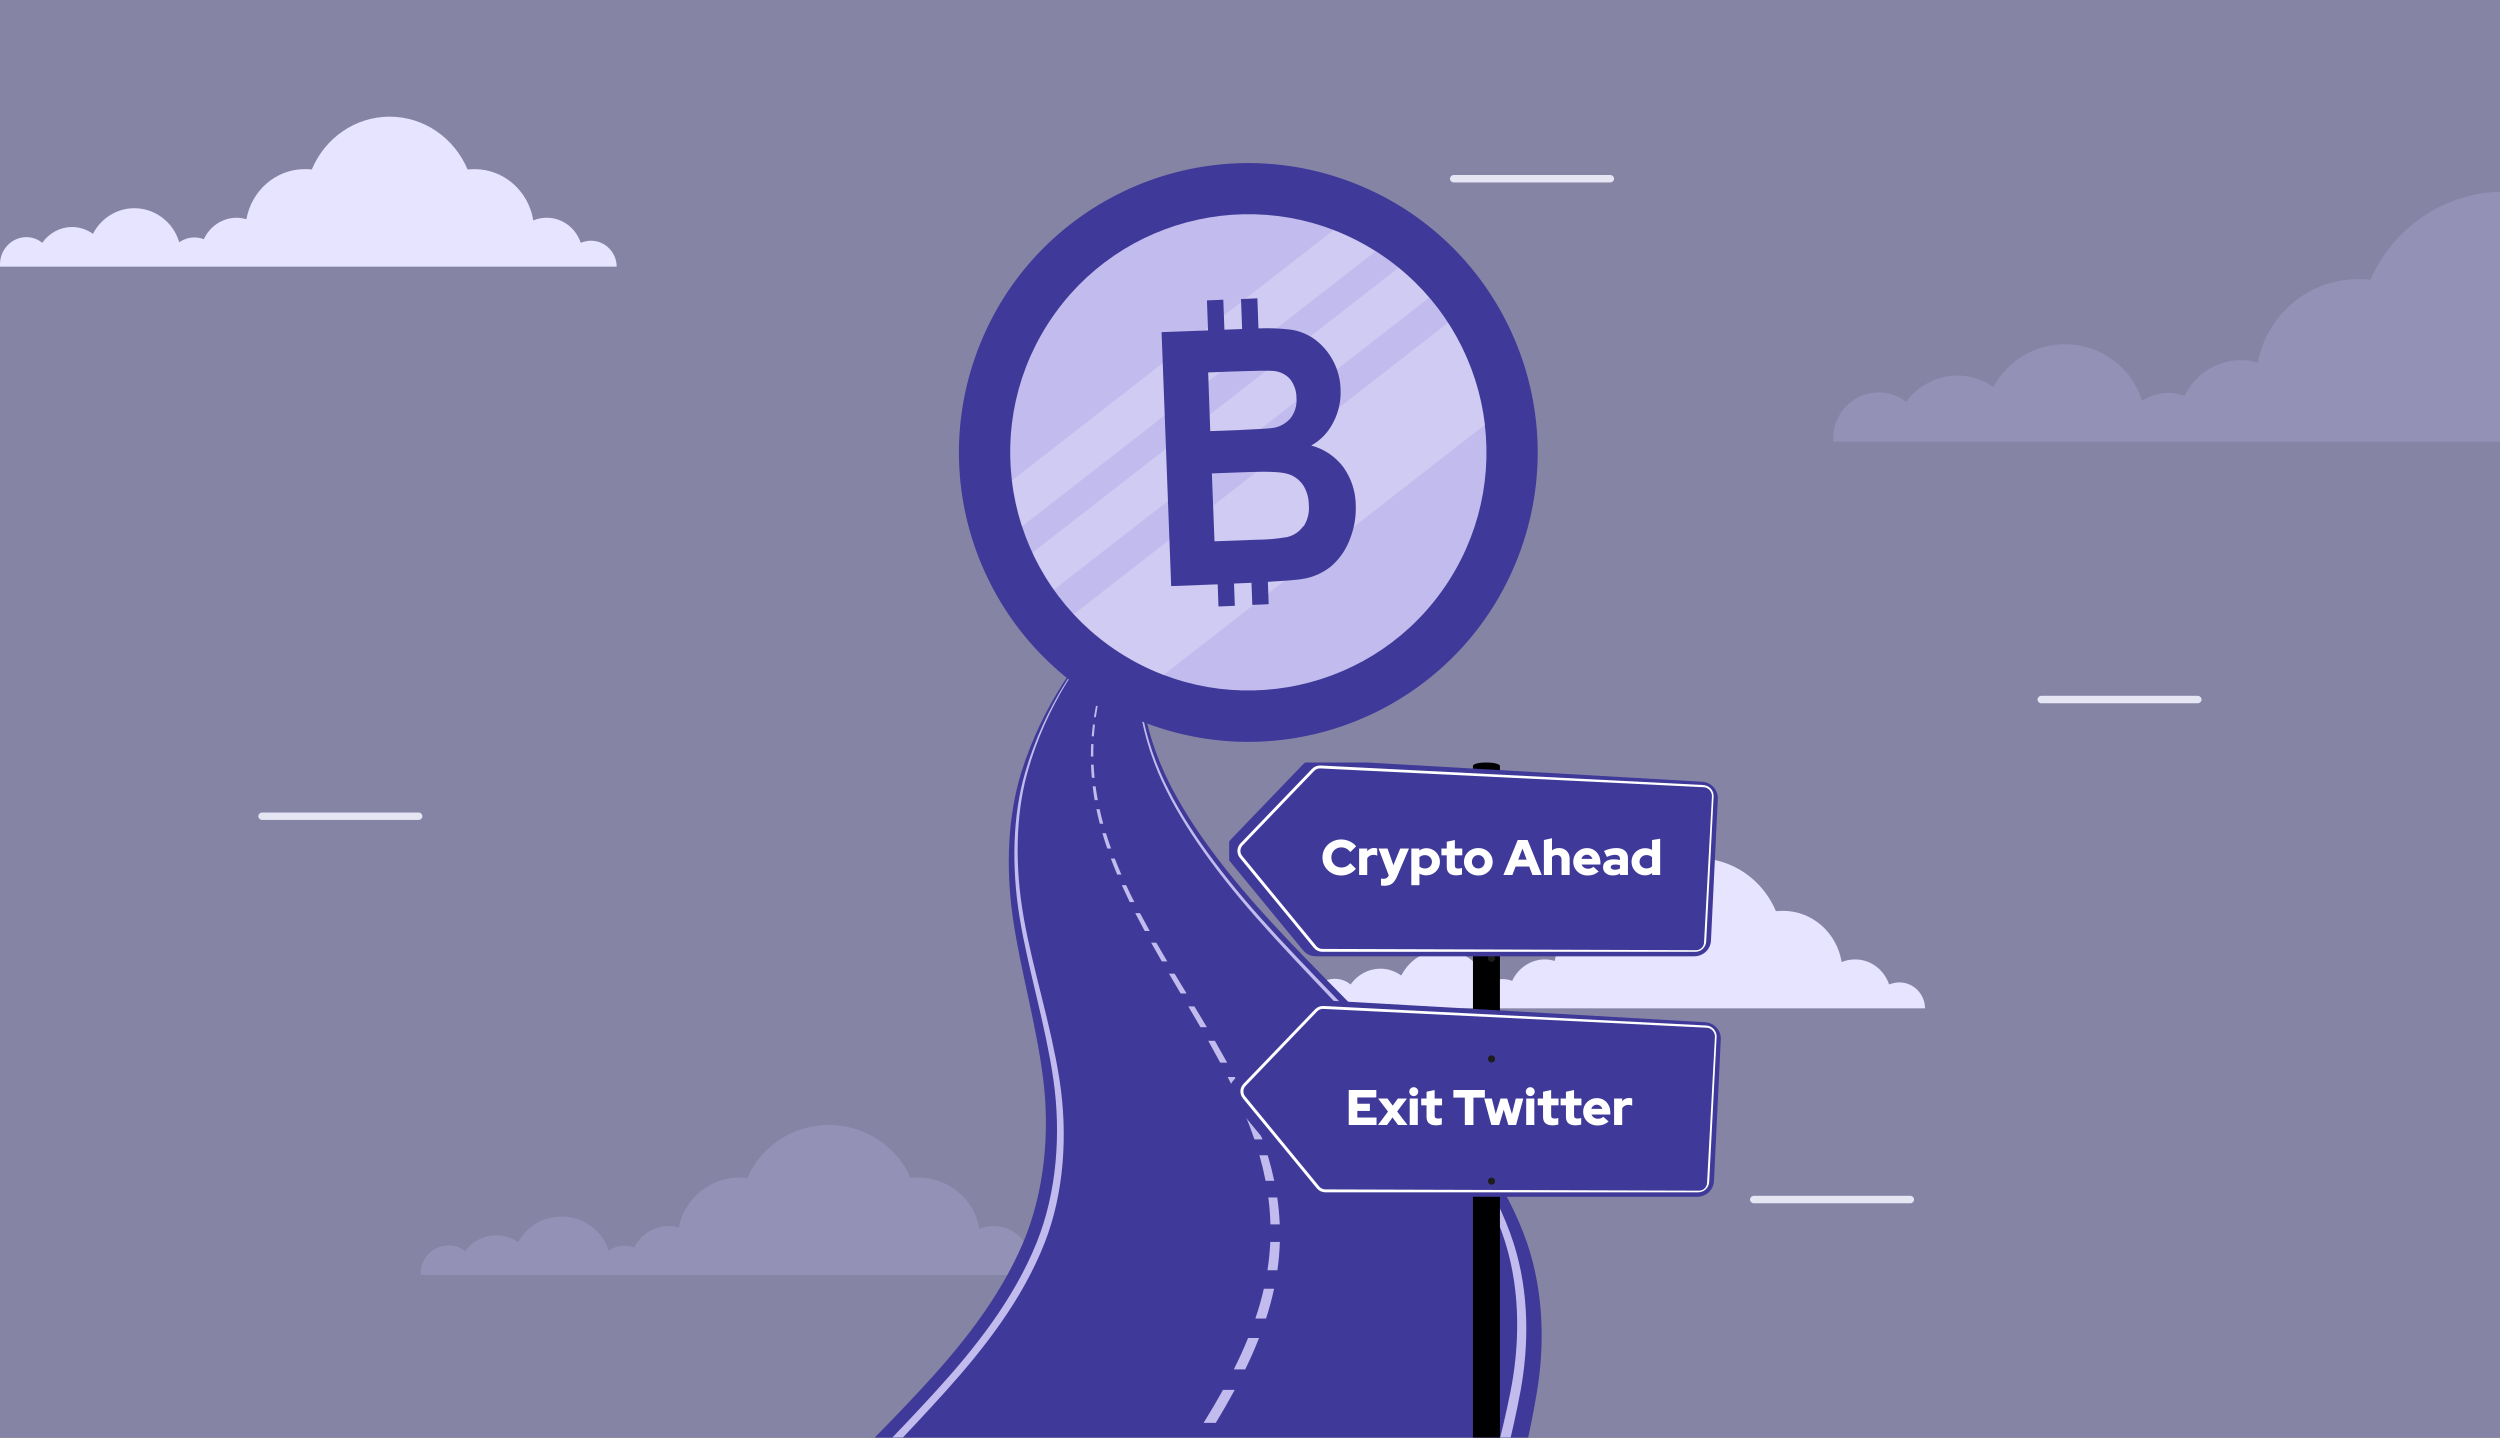
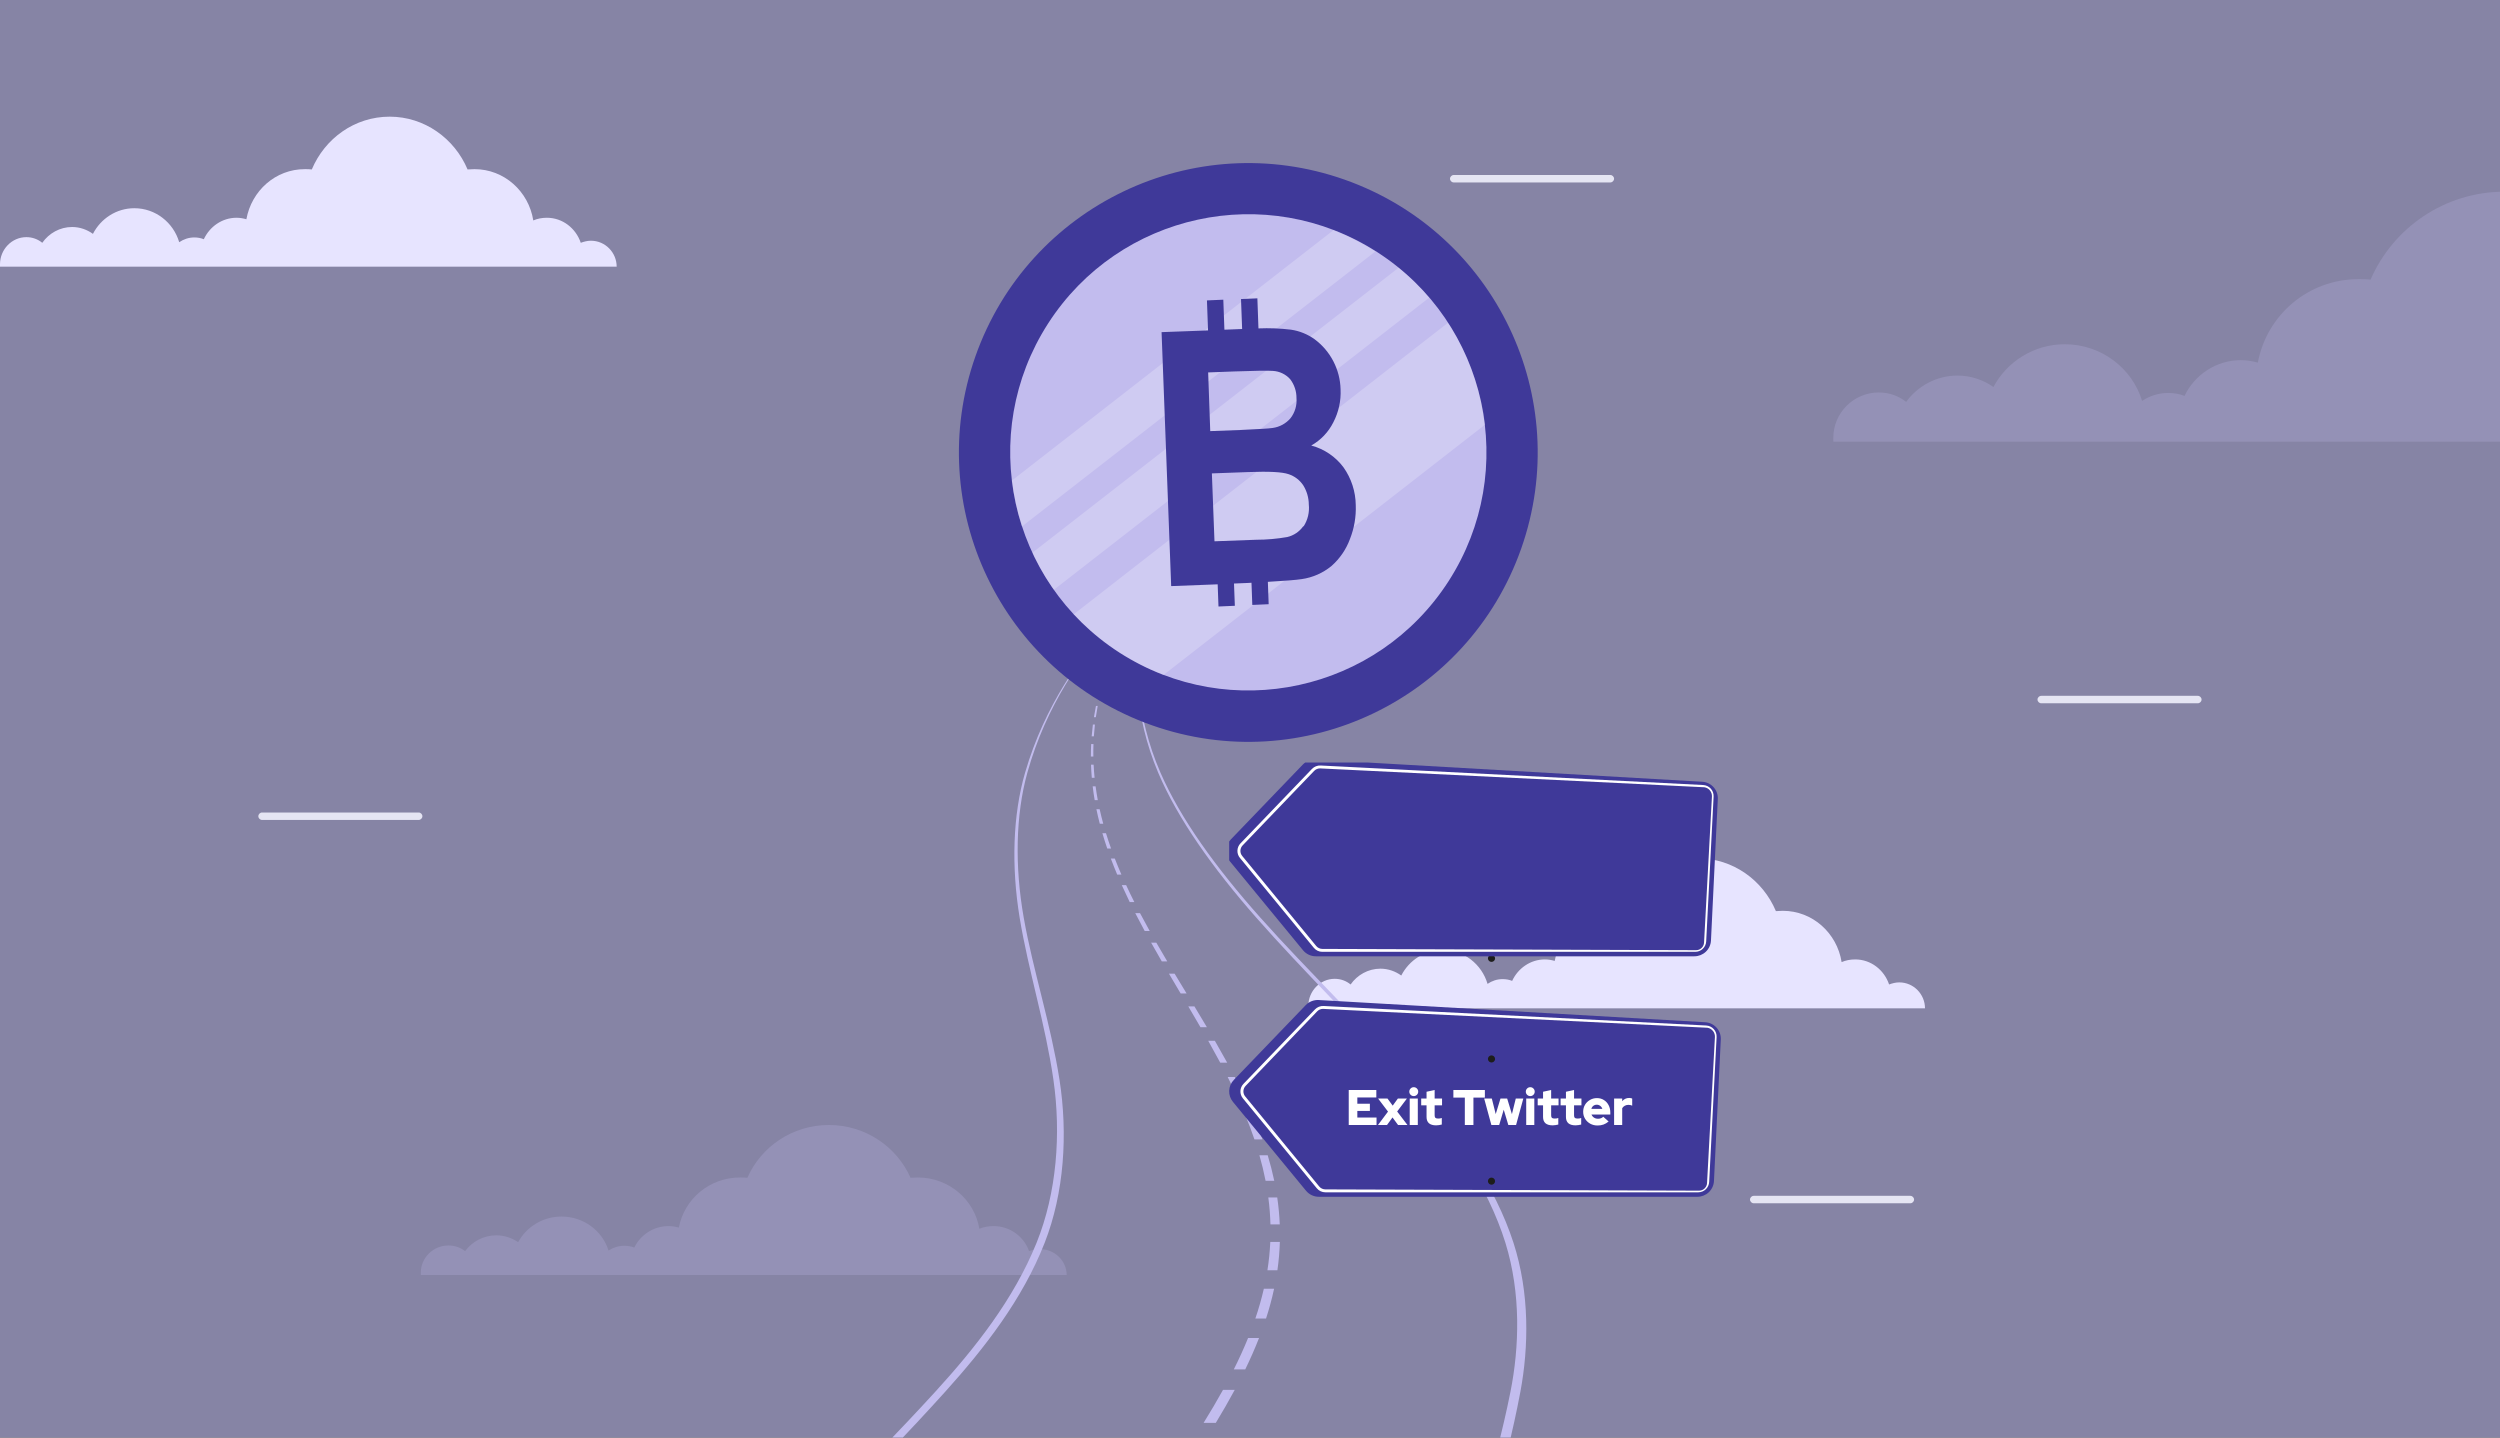
<svg xmlns="http://www.w3.org/2000/svg" width="600" height="345" viewBox="0 0 600 345" fill="none">
  <rect x="0" y="0" width="600" height="345" fill="#333333" stroke="none" />
  <g clip-path="url(#clip0_3514_1059)">
    <rect width="600" height="345" fill="#8684A5" />
    <path d="M684.345 95.622C682.908 95.622 681.472 95.98 680.155 96.457C678.12 90.612 672.613 86.437 666.148 86.437C664.113 86.437 662.197 86.795 660.521 87.511C658.606 75.821 648.43 66.994 636.218 66.994C635.261 66.994 634.303 67.113 633.345 67.113C627.958 54.708 615.507 46 601.141 46C586.655 46 574.324 54.708 568.937 67.113C567.979 66.994 567.021 66.994 566.063 66.994C553.972 66.994 544.035 75.582 541.88 87.034C540.563 86.676 539.246 86.437 537.81 86.437C531.824 86.437 526.676 90.016 524.282 95.026C523.084 94.549 521.768 94.31 520.331 94.31C518.056 94.31 515.901 95.026 514.106 96.219C511.711 88.346 504.289 82.62 495.549 82.62C488.127 82.62 481.662 86.795 478.43 92.879C476.035 91.209 473.042 90.135 469.81 90.135C464.782 90.135 460.232 92.64 457.479 96.457C455.683 95.026 453.408 94.191 450.894 94.191C444.908 94.191 440 99.082 440 105.046C440 105.404 440 105.642 440 106H454.725H461.789H476.634H484.775H509.317H514.465H523.683H531.225H546.07H551.697H576.479H585.697H616.345H625.563H652.021H655.972H673.69H680.155H695C695 100.394 690.331 95.622 684.345 95.622Z" fill="#9491B6" />
    <path d="M249.523 299.773C248.65 299.773 247.777 299.988 246.977 300.274C245.739 296.767 242.392 294.262 238.462 294.262C237.225 294.262 236.061 294.477 235.042 294.907C233.878 287.893 227.692 282.596 220.27 282.596C219.688 282.596 219.106 282.668 218.523 282.668C215.249 275.225 207.681 270 198.948 270C190.143 270 182.648 275.225 179.373 282.668C178.791 282.596 178.209 282.596 177.627 282.596C170.277 282.596 164.237 287.749 162.927 294.62C162.127 294.406 161.326 294.262 160.453 294.262C156.815 294.262 153.685 296.41 152.23 299.415C151.502 299.129 150.702 298.986 149.829 298.986C148.446 298.986 147.136 299.415 146.045 300.131C144.589 295.408 140.077 291.972 134.765 291.972C130.253 291.972 126.324 294.477 124.359 298.127C122.904 297.125 121.084 296.481 119.12 296.481C116.063 296.481 113.298 297.984 111.624 300.274C110.533 299.416 109.15 298.915 107.622 298.915C103.984 298.915 101 301.849 101 305.427C101 305.642 101 305.785 101 306H109.951H114.244H123.268H128.216H143.134H146.263H151.866H156.451H165.474H168.894H183.958H189.561H208.19H213.793H229.876H232.277H243.047H246.977H256C256 302.636 253.162 299.773 249.523 299.773Z" fill="#9491B6" />
    <path d="M141.816 57.773C140.982 57.773 140.148 57.988 139.384 58.274C138.203 54.767 135.007 52.262 131.254 52.262C130.073 52.262 128.961 52.477 127.989 52.907C126.877 45.893 120.971 40.596 113.884 40.596C113.328 40.596 112.772 40.668 112.216 40.668C109.089 33.225 101.863 28 93.525 28C85.117 28 77.96 33.225 74.834 40.668C74.278 40.596 73.722 40.596 73.166 40.596C66.148 40.596 60.381 45.749 59.13 52.62C58.366 52.406 57.602 52.262 56.768 52.262C53.294 52.262 50.306 54.41 48.916 57.416C48.222 57.129 47.457 56.986 46.623 56.986C45.303 56.986 44.053 57.416 43.01 58.131C41.621 53.407 37.313 49.972 32.24 49.972C27.932 49.972 24.18 52.477 22.304 56.127C20.915 55.125 19.177 54.481 17.301 54.481C14.383 54.481 11.743 55.984 10.145 58.274C9.102 57.416 7.782 56.914 6.323 56.914C2.849 56.914 3.8147e-06 59.849 3.8147e-06 63.427C3.8147e-06 63.642 3.8147e-06 63.785 3.8147e-06 64H8.546H12.646H21.262H25.987H40.231H43.219H48.569H52.946H61.562H64.828H79.211H84.561H102.349H107.7H123.055H125.348H135.632H139.384H148C148 60.636 145.29 57.773 141.816 57.773Z" fill="#E7E4FF" />
    <path d="M455.816 235.773C454.982 235.773 454.148 235.988 453.384 236.274C452.203 232.767 449.007 230.262 445.254 230.262C444.073 230.262 442.961 230.477 441.989 230.907C440.877 223.893 434.971 218.596 427.884 218.596C427.328 218.596 426.772 218.668 426.216 218.668C423.089 211.225 415.863 206 407.525 206C399.117 206 391.961 211.225 388.834 218.668C388.278 218.596 387.722 218.596 387.166 218.596C380.148 218.596 374.381 223.749 373.131 230.62C372.366 230.406 371.602 230.262 370.768 230.262C367.294 230.262 364.306 232.41 362.916 235.415C362.222 235.129 361.457 234.986 360.623 234.986C359.303 234.986 358.053 235.415 357.01 236.131C355.621 231.408 351.313 227.972 346.24 227.972C341.932 227.972 338.18 230.477 336.304 234.127C334.915 233.125 333.177 232.481 331.301 232.481C328.383 232.481 325.743 233.984 324.145 236.274C323.102 235.416 321.782 234.915 320.323 234.915C316.849 234.915 314 237.849 314 241.427C314 241.642 314 241.785 314 242H322.546H326.646H335.262H339.987H354.231H357.219H362.569H366.946H375.562H378.828H393.211H398.561H416.349H421.7H437.055H439.348H449.632H453.384H462C462 238.636 459.29 235.773 455.816 235.773Z" fill="#E7E4FF" />
    <path d="M527.483 168.787H489.894C489.417 168.787 489 168.37 489 167.894C489 167.417 489.417 167 489.894 167H527.483C527.959 167 528.376 167.417 528.376 167.894C528.376 168.37 527.959 168.787 527.483 168.787Z" fill="#E5E5F3" />
    <path d="M458.483 288.787H420.894C420.417 288.787 420 288.37 420 287.894C420 287.417 420.417 287 420.894 287H458.483C458.959 287 459.376 287.417 459.376 287.894C459.376 288.37 458.959 288.787 458.483 288.787Z" fill="#E5E5F3" />
    <g clip-path="url(#clip1_3514_1059)">
-       <path d="M207 348C211.287 343.69 215.807 339.03 220.475 334.034C230.289 323.525 239.776 311.838 245.533 298.278C250.612 286.299 251.993 272.171 250.38 259.108C248.722 245.736 244.893 232.876 243.079 220.256C241.307 207.926 241.947 195.581 245.089 185.458C250.193 169.06 259.218 157.392 265.902 149.999L273.436 149.999C272.779 158.318 273.092 171.537 279.444 185.458C284.514 196.55 293.205 208.252 304.145 220.256C315.81 233.058 329.124 245.487 341.266 259.109C352.511 271.728 361.856 284.797 366.486 298.279C370.628 310.365 370.665 323.259 368.872 334.035C368.045 338.994 367.095 343.66 366.104 348.001L207 348Z" fill="#3F3999" />
      <path d="M211.269 348C215.467 343.689 219.89 339.03 224.454 334.034C234.05 323.527 243.304 311.821 248.776 298.277C253.62 286.276 254.695 272.139 252.817 259.107C250.88 245.715 246.793 232.893 244.717 220.256C242.695 207.951 243.071 195.602 246.012 185.458C250.767 169.099 259.564 157.408 266.102 149.999L266.221 149.999C259.771 157.417 251.11 169.126 246.562 185.458C243.742 195.618 243.524 207.966 245.697 220.256C247.93 232.902 252.175 245.702 254.276 259.107C256.309 272.121 255.422 286.265 250.718 298.277C245.42 311.811 236.303 323.53 226.836 334.034C222.333 339.03 217.967 343.689 213.821 348L211.269 348Z" fill="#C2BCEE" />
      <path d="M359.283 348C360.415 343.664 361.518 338.999 362.51 334.034C364.65 323.294 365.06 310.414 361.3 298.278C357.126 284.835 348.196 271.723 337.37 259.107C325.674 245.483 312.774 233.059 301.525 220.256C290.985 208.254 282.668 196.534 277.97 185.458C272.05 171.471 272.181 158.294 273.12 149.999L273.238 149.999C272.404 158.303 272.439 171.496 278.521 185.458C283.359 196.54 291.815 208.255 302.505 220.256C313.909 233.058 326.965 245.484 338.828 259.107C349.811 271.724 358.896 284.818 363.24 298.278C367.144 310.395 366.901 323.28 364.891 334.034C363.96 338.996 362.915 343.662 361.836 348L359.283 348Z" fill="#C2BCEE" />
      <path d="M287.737 348C288.019 347.558 288.301 347.115 288.581 346.672L285.576 346.672C285.289 347.116 285.001 347.559 284.712 348L287.737 348ZM288.86 341.496L291.79 341.496C293.377 338.872 294.901 336.235 296.334 333.571L293.519 333.571C292.046 336.235 290.486 338.873 288.86 341.496V341.496ZM296.114 328.656L298.857 328.656C300.042 326.234 301.148 323.721 302.17 321.125L299.537 321.125C298.509 323.659 297.36 326.168 296.114 328.656ZM301.282 316.456L303.846 316.456C304.603 314.148 305.25 311.757 305.782 309.303L303.322 309.303C302.752 311.759 302.071 314.149 301.282 316.453L301.282 316.456ZM304.181 304.864L306.577 304.864C306.898 302.629 307.095 300.356 307.165 298.069L304.869 298.069C304.765 300.36 304.535 302.633 304.181 304.863L304.181 304.864ZM304.907 293.853L307.142 293.853C307.051 291.679 306.849 289.521 306.537 287.398L304.396 287.398C304.677 289.524 304.848 291.682 304.907 293.852L304.907 293.853ZM303.74 283.393L305.822 283.393C305.379 281.3 304.854 279.253 304.25 277.26L302.257 277.26C302.832 279.254 303.327 281.302 303.74 283.391L303.74 283.393ZM301.063 273.455L303 273.455C302.306 271.5 301.542 269.558 300.718 267.632L298.866 267.632C299.663 269.558 300.395 271.498 301.063 273.454L301.063 273.455ZM297.299 264.015L299.099 264.015C298.231 262.158 297.314 260.314 296.36 258.48L294.642 258.48C295.569 260.314 296.459 262.158 297.299 264.013L297.299 264.015ZM292.859 255.045L294.527 255.045C293.562 253.288 292.574 251.536 291.564 249.787L289.972 249.787C290.958 251.535 291.92 253.288 292.859 255.045ZM288.108 246.525L289.652 246.525C288.663 244.86 287.665 243.195 286.658 241.53L285.188 241.53C286.168 243.195 287.142 244.86 288.108 246.525ZM283.353 238.431L284.78 238.431C283.821 236.848 282.859 235.271 281.909 233.686L280.551 233.686C281.479 235.271 282.418 236.848 283.353 238.431ZM278.833 230.741L280.147 230.741C279.259 229.239 278.377 227.74 277.512 226.233L276.264 226.233C277.108 227.739 277.965 229.241 278.833 230.741ZM274.722 223.437L275.929 223.437C275.136 222.013 274.361 220.585 273.606 219.154L272.462 219.154C273.195 220.586 273.949 222.014 274.722 223.437V223.437ZM271.132 216.497L272.239 216.497C271.557 215.148 270.902 213.792 270.272 212.428L269.225 212.428C269.837 213.79 270.473 215.146 271.132 216.497ZM268.129 209.905L269.139 209.905C268.583 208.622 268.052 207.334 267.548 206.041L266.594 206.041C267.077 207.334 267.592 208.62 268.129 209.905ZM265.736 203.642L266.655 203.642C266.218 202.425 265.815 201.199 265.437 199.97L264.572 199.97C264.929 201.199 265.318 202.422 265.736 203.641L265.736 203.642ZM263.945 197.691L264.777 197.691C264.462 196.532 264.172 195.37 263.915 194.203L263.134 194.203C263.374 195.37 263.646 196.532 263.945 197.691ZM262.725 192.039L263.474 192.039C263.264 190.939 263.093 189.832 262.943 188.725L262.243 188.725C262.375 189.832 262.533 190.938 262.725 192.039L262.725 192.039ZM262.031 186.669L262.702 186.669C262.596 185.622 262.518 184.572 262.469 183.521L261.845 183.521C261.876 184.571 261.941 185.621 262.031 186.669L262.031 186.669ZM261.81 181.568L262.405 181.568C262.388 180.571 262.396 179.574 262.433 178.574L261.88 178.574C261.831 179.573 261.807 180.571 261.81 181.568ZM262.001 176.724L262.526 176.724C262.589 175.776 262.672 174.828 262.779 173.882L262.294 173.882C262.175 174.827 262.077 175.773 262 176.722L262.001 176.724ZM262.545 172.12L263.003 172.12C263.13 171.218 263.28 170.319 263.446 169.421L263.026 169.421C262.847 170.316 262.685 171.216 262.545 172.118L262.545 172.12ZM263.385 167.746L263.78 167.746C263.966 166.891 264.159 166.033 264.378 165.182L264.02 165.182C263.791 166.032 263.581 166.888 263.385 167.744L263.385 167.746ZM264.466 163.591L264.8 163.591C265.027 162.775 265.27 161.966 265.522 161.156L265.224 161.156C264.958 161.964 264.705 162.776 264.466 163.59L264.466 163.591ZM265.738 159.644L266.015 159.644C266.275 158.87 266.548 158.099 266.833 157.33L266.591 157.33C266.295 158.097 266.008 158.867 265.738 159.642L265.738 159.644ZM267.157 155.894L267.379 155.894C267.667 155.16 267.96 154.425 268.269 153.696L268.079 153.696C267.76 154.423 267.454 155.158 267.157 155.892L267.157 155.894ZM268.683 152.332L268.853 152.332C269.158 151.633 269.473 150.939 269.793 150.243L269.653 150.243C269.323 150.937 268.997 151.631 268.683 152.33L268.683 152.332Z" fill="#C2BCEE" />
    </g>
    <path d="M386.483 43.787H348.894C348.417 43.787 348 43.37 348 42.894C348 42.417 348.417 42 348.894 42H386.483C386.959 42 387.376 42.417 387.376 42.894C387.376 43.37 386.959 43.787 386.483 43.787Z" fill="#E5E5F3" />
    <path d="M100.483 196.787H62.894C62.417 196.787 62 196.37 62 195.894C62 195.417 62.417 195 62.894 195H100.483C100.959 195 101.376 195.417 101.376 195.894C101.376 196.37 100.959 196.787 100.483 196.787Z" fill="#E5E5F3" />
    <path d="M276.478 174.071C312.64 186.838 352.305 167.872 365.072 131.71C377.839 95.548 358.873 55.883 322.71 43.116C286.548 30.349 246.883 49.315 234.116 85.478C221.35 121.64 240.316 161.305 276.478 174.071Z" fill="#3F3999" />
    <path d="M347.676 139.458C364.738 112.906 357.045 77.55 330.493 60.487C303.941 43.425 268.585 51.118 251.522 77.67C234.46 104.222 242.153 139.578 268.705 156.64C295.257 173.703 330.613 166.01 347.676 139.458Z" fill="#C2BCEE" />
    <path opacity="0.22" d="M335.655 64.261L247.774 132.646C249.218 135.763 250.943 138.741 252.928 141.544L343.006 71.44C340.779 68.829 338.318 66.426 335.655 64.261V64.261ZM347.503 77.471L257.697 147.422C263.661 153.874 271.038 158.859 279.249 161.985L356.414 101.915C355.356 93.192 352.307 84.828 347.503 77.471V77.471ZM319.976 55.279L242.825 115.354C243.273 119.094 244.086 122.781 245.253 126.362L330.079 60.359C326.893 58.323 323.514 56.608 319.991 55.238L319.976 55.279Z" fill="white" />
    <path d="M322.449 112.174C320.534 109.597 317.801 107.747 314.697 106.927C316.98 105.642 318.826 103.704 319.999 101.361C321.271 98.919 321.871 96.182 321.738 93.431C321.678 91.089 321.087 88.792 320.009 86.712C318.931 84.632 317.394 82.825 315.514 81.427C313.826 80.211 311.871 79.419 309.812 79.118C307.23 78.808 304.627 78.708 302.029 78.817L301.77 71.601L297.842 71.773L298.111 78.962L293.858 79.129L293.594 71.926L289.667 72.099L289.93 79.302L278.777 79.714L281.083 140.665L292.241 140.238L292.436 145.561L296.363 145.389L296.16 140.047L299.324 139.917L300.357 139.861L300.552 145.184L304.479 145.011L304.286 139.642C308.359 139.411 311.087 139.19 312.407 138.985C315.041 138.613 317.522 137.519 319.572 135.824C321.556 134.07 323.073 131.852 323.987 129.368C325.013 126.78 325.488 124.006 325.382 121.223C325.345 117.979 324.322 114.823 322.449 112.174ZM289.957 89.383L296.183 89.149C301.301 88.96 304.385 88.926 305.476 89.015C307.072 89.099 308.57 89.812 309.64 91C310.637 92.302 311.171 93.901 311.155 95.542C311.298 97.267 310.792 98.985 309.735 100.357C308.643 101.643 307.115 102.48 305.444 102.709C304.418 102.877 301.821 102.989 297.567 103.202L290.457 103.468L289.957 89.383ZM312.784 126.302C311.859 127.603 310.493 128.522 308.939 128.889C306.485 129.32 303.998 129.537 301.506 129.539L291.475 129.911L290.85 113.616L299.617 113.296C304.549 113.104 307.768 113.274 309.275 113.806C310.702 114.277 311.93 115.21 312.767 116.458C313.635 117.844 314.102 119.444 314.113 121.08C314.309 122.921 313.869 124.774 312.867 126.331L312.784 126.302Z" fill="#3F3999" />
    <g clip-path="url(#clip2_3514_1059)">
-       <path d="M359.982 345H353.511V183.715C353.511 183.715 353.841 183 356.746 183C359.5 183 359.982 183.715 359.982 183.715V345Z" fill="black" />
-       <path d="M358.818 202.101C358.818 202.27 358.767 202.434 358.673 202.574C358.579 202.714 358.446 202.823 358.289 202.888C358.133 202.952 357.961 202.969 357.795 202.936C357.629 202.903 357.477 202.822 357.357 202.703C357.237 202.584 357.156 202.433 357.123 202.267C357.09 202.102 357.107 201.931 357.172 201.776C357.236 201.62 357.346 201.487 357.487 201.393C357.627 201.3 357.793 201.25 357.962 201.25C358.189 201.25 358.407 201.34 358.567 201.499C358.727 201.659 358.818 201.876 358.818 202.101Z" fill="url(#paint0_radial_3514_1059)" />
      <path d="M358.818 230.001C358.818 230.169 358.767 230.334 358.673 230.474C358.579 230.614 358.446 230.723 358.289 230.787C358.133 230.852 357.961 230.869 357.795 230.836C357.629 230.803 357.477 230.722 357.357 230.603C357.237 230.484 357.156 230.332 357.123 230.167C357.09 230.002 357.107 229.83 357.172 229.675C357.236 229.519 357.346 229.386 357.487 229.293C357.627 229.199 357.793 229.149 357.962 229.149C358.189 229.149 358.407 229.239 358.567 229.399C358.727 229.558 358.818 229.775 358.818 230.001V230.001Z" fill="url(#paint1_radial_3514_1059)" />
      <path d="M295.401 201.463L312.657 183.514C313.056 183.098 313.541 182.773 314.079 182.562C314.616 182.351 315.193 182.258 315.77 182.29L408.519 187.62C409.569 187.677 410.553 188.146 411.257 188.924C411.96 189.701 412.325 190.724 412.272 191.769L410.633 225.736C410.581 226.755 410.139 227.715 409.396 228.417C408.653 229.12 407.668 229.513 406.643 229.513H315.828C315.239 229.516 314.657 229.39 314.124 229.142C313.591 228.895 313.119 228.533 312.743 228.082L295.2 206.75C294.573 205.998 294.247 205.043 294.284 204.068C294.321 203.092 294.719 202.165 295.401 201.463V201.463Z" fill="#3F3999" />
      <path d="M296.12 259.179L313.376 241.23C313.775 240.814 314.26 240.489 314.797 240.278C315.335 240.067 315.912 239.974 316.489 240.006L409.238 245.336C410.288 245.393 411.272 245.862 411.975 246.64C412.679 247.417 413.044 248.44 412.991 249.485L411.352 283.452C411.3 284.47 410.857 285.43 410.115 286.133C409.372 286.836 408.386 287.229 407.361 287.229H316.546C315.958 287.232 315.376 287.105 314.843 286.858C314.309 286.611 313.838 286.249 313.462 285.798L295.919 264.465C295.292 263.714 294.966 262.759 295.003 261.784C295.04 260.808 295.438 259.88 296.12 259.179V259.179Z" fill="#3F3999" />
      <path d="M406.845 228.44H317.367C316.974 228.442 316.587 228.356 316.232 228.188C315.878 228.021 315.565 227.777 315.318 227.475L297.58 205.899C297.171 205.402 296.958 204.774 296.982 204.132C297.006 203.491 297.265 202.88 297.71 202.415L314.886 184.53C315.152 184.256 315.474 184.042 315.83 183.903C316.186 183.763 316.568 183.701 316.95 183.721L408.779 188.407C409.474 188.448 410.126 188.76 410.591 189.276C411.057 189.791 411.3 190.469 411.266 191.161L409.483 225.951C409.448 226.623 409.155 227.257 408.664 227.72C408.173 228.183 407.521 228.441 406.845 228.44V228.44ZM316.792 184.415C316.532 184.416 316.275 184.469 316.037 184.571C315.798 184.673 315.583 184.822 315.404 185.009L298.234 202.894C297.908 203.231 297.717 203.676 297.698 204.145C297.679 204.613 297.835 205.072 298.134 205.433L315.878 227.024C316.057 227.246 316.284 227.425 316.541 227.549C316.799 227.673 317.081 227.738 317.367 227.739L407.046 228.047C407.541 228.048 408.018 227.858 408.376 227.519C408.735 227.179 408.949 226.715 408.973 226.223L410.864 191.169C410.89 190.643 410.722 190.126 410.391 189.716C410.059 189.306 409.588 189.031 409.066 188.944L316.792 184.415Z" fill="white" />
      <path d="M407.563 286.156H318.085C317.693 286.157 317.306 286.071 316.951 285.904C316.596 285.737 316.284 285.493 316.036 285.19L298.299 263.614C297.89 263.118 297.677 262.49 297.701 261.848C297.725 261.206 297.984 260.595 298.428 260.13L315.605 242.246C315.871 241.972 316.193 241.758 316.549 241.619C316.905 241.479 317.286 241.417 317.668 241.437L409.497 246.123C410.193 246.164 410.844 246.476 411.31 246.991C411.776 247.507 412.018 248.185 411.985 248.877L410.202 283.667C410.167 284.339 409.874 284.973 409.382 285.436C408.891 285.899 408.24 286.157 407.563 286.156V286.156ZM317.51 242.131C317.251 242.132 316.994 242.184 316.755 242.287C316.517 242.389 316.302 242.538 316.123 242.725L298.953 260.61C298.626 260.947 298.435 261.392 298.417 261.86C298.398 262.329 298.553 262.787 298.853 263.149L316.597 284.74C316.776 284.962 317.002 285.141 317.26 285.265C317.517 285.389 317.799 285.454 318.085 285.455L407.765 285.763C408.26 285.763 408.736 285.574 409.095 285.235C409.454 284.895 409.667 284.431 409.691 283.939L411.582 248.884C411.609 248.359 411.441 247.842 411.109 247.432C410.778 247.021 410.307 246.747 409.785 246.66L317.51 242.131Z" fill="white" />
      <path d="M323.696 270V261.6H330.32V263.388H325.76V264.9H328.772V266.628H325.76V268.212H330.368V270H323.696ZM330.71 270L333.122 266.784L330.746 263.652H333.002L334.25 265.356L335.486 263.652H337.658L335.318 266.76L337.79 270H335.534L334.202 268.188L332.882 270H330.71ZM338.33 270V263.652H340.274V270H338.33ZM339.302 263.064C339.006 263.064 338.754 262.96 338.546 262.752C338.338 262.544 338.234 262.292 338.234 261.996C338.234 261.7 338.338 261.448 338.546 261.24C338.754 261.032 339.006 260.928 339.302 260.928C339.598 260.928 339.85 261.032 340.058 261.24C340.266 261.448 340.37 261.7 340.37 261.996C340.37 262.292 340.266 262.544 340.058 262.752C339.85 262.96 339.598 263.064 339.302 263.064ZM344.675 270.084C343.915 270.084 343.339 269.916 342.947 269.58C342.563 269.236 342.371 268.732 342.371 268.068V265.272H341.087V263.652H342.371V262.02L344.315 261.6V263.652H346.091V265.272H344.315V267.684C344.315 267.964 344.375 268.164 344.495 268.284C344.623 268.396 344.843 268.452 345.155 268.452C345.315 268.452 345.459 268.444 345.587 268.428C345.723 268.404 345.871 268.368 346.031 268.32V269.892C345.855 269.948 345.631 269.992 345.359 270.024C345.087 270.064 344.859 270.084 344.675 270.084ZM351.558 270V263.424H348.81V261.6H356.37V263.424H353.622V270H351.558ZM357.929 270L356.201 263.652H358.037L358.973 267.384L360.113 263.652H361.721L362.861 267.396L363.785 263.652H365.597L363.857 270H361.997L360.893 266.328L359.801 270H357.929ZM366.291 270V263.652H368.235V270H366.291ZM367.263 263.064C366.967 263.064 366.715 262.96 366.507 262.752C366.299 262.544 366.195 262.292 366.195 261.996C366.195 261.7 366.299 261.448 366.507 261.24C366.715 261.032 366.967 260.928 367.263 260.928C367.559 260.928 367.811 261.032 368.019 261.24C368.227 261.448 368.331 261.7 368.331 261.996C368.331 262.292 368.227 262.544 368.019 262.752C367.811 262.96 367.559 263.064 367.263 263.064ZM372.636 270.084C371.876 270.084 371.3 269.916 370.908 269.58C370.524 269.236 370.332 268.732 370.332 268.068V265.272H369.048V263.652H370.332V262.02L372.276 261.6V263.652H374.052V265.272H372.276V267.684C372.276 267.964 372.336 268.164 372.456 268.284C372.584 268.396 372.804 268.452 373.116 268.452C373.276 268.452 373.42 268.444 373.548 268.428C373.684 268.404 373.832 268.368 373.992 268.32V269.892C373.816 269.948 373.592 269.992 373.32 270.024C373.048 270.064 372.82 270.084 372.636 270.084ZM378.132 270.084C377.372 270.084 376.796 269.916 376.404 269.58C376.02 269.236 375.828 268.732 375.828 268.068V265.272H374.544V263.652H375.828V262.02L377.772 261.6V263.652H379.548V265.272H377.772V267.684C377.772 267.964 377.832 268.164 377.952 268.284C378.08 268.396 378.3 268.452 378.612 268.452C378.772 268.452 378.916 268.444 379.044 268.428C379.18 268.404 379.328 268.368 379.488 268.32V269.892C379.312 269.948 379.088 269.992 378.816 270.024C378.544 270.064 378.316 270.084 378.132 270.084ZM383.416 270.12C382.768 270.12 382.18 269.976 381.652 269.688C381.132 269.392 380.72 268.996 380.416 268.5C380.112 268.004 379.96 267.448 379.96 266.832C379.96 266.216 380.104 265.66 380.392 265.164C380.688 264.668 381.088 264.276 381.592 263.988C382.096 263.692 382.656 263.544 383.272 263.544C383.896 263.544 384.448 263.696 384.928 264C385.408 264.296 385.784 264.704 386.056 265.224C386.336 265.744 386.476 266.34 386.476 267.012V267.492H381.952C382.04 267.692 382.156 267.868 382.3 268.02C382.452 268.172 382.632 268.292 382.84 268.38C383.048 268.46 383.272 268.5 383.512 268.5C383.776 268.5 384.016 268.46 384.232 268.38C384.448 268.292 384.632 268.172 384.784 268.02L386.068 269.16C385.668 269.496 385.256 269.74 384.832 269.892C384.416 270.044 383.944 270.12 383.416 270.12ZM381.916 266.136H384.568C384.504 265.928 384.404 265.752 384.268 265.608C384.14 265.456 383.988 265.34 383.812 265.26C383.636 265.172 383.444 265.128 383.236 265.128C383.02 265.128 382.824 265.168 382.648 265.248C382.472 265.328 382.32 265.444 382.192 265.596C382.072 265.74 381.98 265.92 381.916 266.136ZM387.385 270V263.652H389.329V264.288C389.537 264.032 389.781 263.84 390.061 263.712C390.341 263.576 390.653 263.508 390.997 263.508C391.341 263.516 391.585 263.568 391.729 263.664V265.356C391.601 265.292 391.457 265.244 391.297 265.212C391.137 265.18 390.973 265.164 390.805 265.164C390.501 265.164 390.217 265.236 389.953 265.38C389.697 265.516 389.489 265.712 389.329 265.968V270H387.385Z" fill="white" />
      <path d="M358.818 254.145C358.818 254.314 358.767 254.478 358.673 254.618C358.579 254.758 358.446 254.867 358.289 254.932C358.133 254.996 357.961 255.013 357.795 254.98C357.629 254.947 357.477 254.866 357.357 254.747C357.237 254.628 357.156 254.476 357.123 254.311C357.09 254.146 357.107 253.975 357.172 253.819C357.236 253.664 357.346 253.531 357.487 253.437C357.627 253.344 357.793 253.294 357.962 253.294C358.189 253.294 358.407 253.384 358.567 253.543C358.727 253.703 358.818 253.919 358.818 254.145V254.145Z" fill="url(#paint2_radial_3514_1059)" />
      <path d="M358.818 283.476C358.818 283.645 358.767 283.809 358.673 283.949C358.579 284.089 358.446 284.198 358.289 284.263C358.133 284.327 357.961 284.344 357.795 284.311C357.629 284.278 357.477 284.197 357.357 284.078C357.237 283.959 357.156 283.808 357.123 283.642C357.09 283.477 357.107 283.306 357.172 283.151C357.236 282.995 357.346 282.862 357.487 282.768C357.627 282.675 357.793 282.625 357.962 282.625C358.189 282.625 358.407 282.715 358.567 282.874C358.727 283.034 358.818 283.251 358.818 283.476V283.476Z" fill="url(#paint3_radial_3514_1059)" />
-       <path d="M321.908 210.12C321.268 210.12 320.672 210.012 320.12 209.796C319.576 209.572 319.1 209.264 318.692 208.872C318.284 208.48 317.964 208.024 317.732 207.504C317.508 206.976 317.396 206.408 317.396 205.8C317.396 205.184 317.508 204.616 317.732 204.096C317.964 203.568 318.284 203.108 318.692 202.716C319.108 202.324 319.588 202.02 320.132 201.804C320.684 201.58 321.276 201.468 321.908 201.468C322.372 201.468 322.828 201.536 323.276 201.672C323.724 201.808 324.136 202 324.512 202.248C324.896 202.488 325.216 202.776 325.472 203.112L324.08 204.48C323.784 204.104 323.452 203.824 323.084 203.64C322.724 203.456 322.332 203.364 321.908 203.364C321.572 203.364 321.256 203.428 320.96 203.556C320.672 203.676 320.42 203.844 320.204 204.06C319.988 204.276 319.82 204.532 319.7 204.828C319.58 205.124 319.52 205.448 319.52 205.8C319.52 206.144 319.58 206.464 319.7 206.76C319.828 207.048 320 207.304 320.216 207.528C320.44 207.744 320.7 207.912 320.996 208.032C321.3 208.152 321.628 208.212 321.98 208.212C322.388 208.212 322.764 208.124 323.108 207.948C323.46 207.772 323.776 207.512 324.056 207.168L325.412 208.5C325.156 208.828 324.84 209.116 324.464 209.364C324.088 209.604 323.68 209.792 323.24 209.928C322.8 210.056 322.356 210.12 321.908 210.12ZM326.19 210V203.652H328.134V204.288C328.342 204.032 328.586 203.84 328.866 203.712C329.146 203.576 329.458 203.508 329.802 203.508C330.146 203.516 330.39 203.568 330.534 203.664V205.356C330.406 205.292 330.262 205.244 330.102 205.212C329.942 205.18 329.778 205.164 329.61 205.164C329.306 205.164 329.022 205.236 328.758 205.38C328.502 205.516 328.294 205.712 328.134 205.968V210H326.19ZM332.243 212.592C332.091 212.592 331.943 212.584 331.799 212.568C331.655 212.56 331.535 212.544 331.439 212.52V210.864C331.599 210.896 331.799 210.912 332.039 210.912C332.663 210.912 333.083 210.64 333.299 210.096V210.084L330.863 203.652H333.011L334.415 207.648L336.047 203.652H338.147L335.303 210.324C335.071 210.876 334.815 211.316 334.535 211.644C334.255 211.98 333.931 212.22 333.563 212.364C333.195 212.516 332.755 212.592 332.243 212.592ZM338.717 212.448V203.652H340.637V204.12C341.141 203.752 341.709 203.568 342.341 203.568C342.949 203.568 343.497 203.716 343.985 204.012C344.473 204.3 344.861 204.692 345.149 205.188C345.437 205.676 345.581 206.224 345.581 206.832C345.581 207.44 345.433 207.992 345.137 208.488C344.849 208.976 344.453 209.364 343.949 209.652C343.453 209.94 342.897 210.084 342.281 210.084C341.985 210.084 341.701 210.048 341.429 209.976C341.157 209.904 340.901 209.8 340.661 209.664V212.448H338.717ZM342.005 208.44C342.325 208.44 342.609 208.372 342.857 208.236C343.105 208.092 343.301 207.9 343.445 207.66C343.597 207.412 343.673 207.136 343.673 206.832C343.673 206.528 343.597 206.256 343.445 206.016C343.301 205.768 343.101 205.576 342.845 205.44C342.597 205.296 342.317 205.224 342.005 205.224C341.733 205.224 341.485 205.268 341.261 205.356C341.037 205.436 340.837 205.56 340.661 205.728V207.948C340.829 208.1 341.029 208.22 341.261 208.308C341.493 208.396 341.741 208.44 342.005 208.44ZM349.527 210.084C348.767 210.084 348.191 209.916 347.799 209.58C347.415 209.236 347.223 208.732 347.223 208.068V205.272H345.939V203.652H347.223V202.02L349.167 201.6V203.652H350.943V205.272H349.167V207.684C349.167 207.964 349.227 208.164 349.347 208.284C349.475 208.396 349.695 208.452 350.007 208.452C350.167 208.452 350.311 208.444 350.439 208.428C350.575 208.404 350.723 208.368 350.883 208.32V209.892C350.707 209.948 350.483 209.992 350.211 210.024C349.939 210.064 349.711 210.084 349.527 210.084ZM354.799 210.12C354.151 210.12 353.567 209.976 353.047 209.688C352.527 209.392 352.115 208.996 351.811 208.5C351.507 208.004 351.355 207.448 351.355 206.832C351.355 206.216 351.507 205.66 351.811 205.164C352.115 204.66 352.527 204.264 353.047 203.976C353.567 203.68 354.151 203.532 354.799 203.532C355.447 203.532 356.031 203.68 356.551 203.976C357.071 204.264 357.483 204.66 357.787 205.164C358.091 205.66 358.243 206.216 358.243 206.832C358.243 207.448 358.091 208.004 357.787 208.5C357.483 208.996 357.071 209.392 356.551 209.688C356.031 209.976 355.447 210.12 354.799 210.12ZM354.799 208.44C355.095 208.44 355.359 208.368 355.591 208.224C355.823 208.08 356.007 207.888 356.143 207.648C356.279 207.4 356.347 207.128 356.347 206.832C356.347 206.528 356.279 206.256 356.143 206.016C356.007 205.768 355.819 205.572 355.579 205.428C355.347 205.284 355.087 205.212 354.799 205.212C354.511 205.212 354.247 205.284 354.007 205.428C353.775 205.572 353.591 205.768 353.455 206.016C353.319 206.256 353.251 206.528 353.251 206.832C353.251 207.128 353.319 207.4 353.455 207.648C353.591 207.888 353.775 208.08 354.007 208.224C354.247 208.368 354.511 208.44 354.799 208.44ZM360.814 210L364.258 201.6H366.622L370.018 210H367.786L367.018 207.972H363.742L362.962 210H360.814ZM364.366 206.328H366.406L365.398 203.64L364.366 206.328ZM370.534 210V201.6L372.478 201.18V204.084C372.958 203.716 373.526 203.532 374.182 203.532C374.678 203.532 375.114 203.64 375.49 203.856C375.874 204.072 376.174 204.372 376.39 204.756C376.606 205.14 376.714 205.584 376.714 206.088V210H374.77V206.352C374.77 206 374.666 205.72 374.458 205.512C374.25 205.304 373.97 205.2 373.618 205.2C373.37 205.2 373.15 205.244 372.958 205.332C372.774 205.42 372.614 205.544 372.478 205.704V210H370.534ZM381.038 210.12C380.39 210.12 379.802 209.976 379.274 209.688C378.754 209.392 378.342 208.996 378.038 208.5C377.734 208.004 377.582 207.448 377.582 206.832C377.582 206.216 377.726 205.66 378.014 205.164C378.31 204.668 378.71 204.276 379.214 203.988C379.718 203.692 380.278 203.544 380.894 203.544C381.518 203.544 382.07 203.696 382.55 204C383.03 204.296 383.406 204.704 383.678 205.224C383.958 205.744 384.098 206.34 384.098 207.012V207.492H379.574C379.662 207.692 379.778 207.868 379.922 208.02C380.074 208.172 380.254 208.292 380.462 208.38C380.67 208.46 380.894 208.5 381.134 208.5C381.398 208.5 381.638 208.46 381.854 208.38C382.07 208.292 382.254 208.172 382.406 208.02L383.69 209.16C383.29 209.496 382.878 209.74 382.454 209.892C382.038 210.044 381.566 210.12 381.038 210.12ZM379.538 206.136H382.19C382.126 205.928 382.026 205.752 381.89 205.608C381.762 205.456 381.61 205.34 381.434 205.26C381.258 205.172 381.066 205.128 380.858 205.128C380.642 205.128 380.446 205.168 380.27 205.248C380.094 205.328 379.942 205.444 379.814 205.596C379.694 205.74 379.602 205.92 379.538 206.136ZM387.034 210.108C386.586 210.108 386.186 210.024 385.834 209.856C385.49 209.688 385.218 209.456 385.018 209.16C384.826 208.864 384.73 208.524 384.73 208.14C384.73 207.532 384.958 207.064 385.414 206.736C385.878 206.4 386.522 206.232 387.346 206.232C387.842 206.232 388.322 206.292 388.786 206.412V206.1C388.786 205.78 388.682 205.544 388.474 205.392C388.274 205.232 387.974 205.152 387.574 205.152C387.326 205.152 387.046 205.192 386.734 205.272C386.43 205.352 386.07 205.48 385.654 205.656L384.958 204.228C385.478 203.996 385.978 203.824 386.458 203.712C386.946 203.592 387.434 203.532 387.922 203.532C388.802 203.532 389.486 203.744 389.974 204.168C390.462 204.584 390.706 205.172 390.706 205.932V210H388.786V209.616C388.53 209.792 388.258 209.92 387.97 210C387.69 210.072 387.378 210.108 387.034 210.108ZM386.578 208.104C386.578 208.304 386.666 208.46 386.842 208.572C387.018 208.684 387.262 208.74 387.574 208.74C387.806 208.74 388.022 208.716 388.222 208.668C388.43 208.62 388.618 208.544 388.786 208.44V207.624C388.602 207.576 388.414 207.54 388.222 207.516C388.03 207.492 387.834 207.48 387.634 207.48C387.298 207.48 387.038 207.536 386.854 207.648C386.67 207.752 386.578 207.904 386.578 208.104ZM394.814 210.084C394.214 210.084 393.666 209.94 393.17 209.652C392.682 209.356 392.294 208.964 392.006 208.476C391.718 207.98 391.574 207.428 391.574 206.82C391.574 206.212 391.718 205.664 392.006 205.176C392.302 204.68 392.698 204.288 393.194 204C393.698 203.712 394.258 203.568 394.874 203.568C395.17 203.568 395.454 203.604 395.726 203.676C395.998 203.748 396.254 203.852 396.494 203.988V201.6L398.438 201.3V210H396.518V209.532C396.014 209.9 395.446 210.084 394.814 210.084ZM395.15 208.428C395.422 208.428 395.67 208.388 395.894 208.308C396.118 208.22 396.318 208.092 396.494 207.924V205.704C396.326 205.544 396.126 205.424 395.894 205.344C395.662 205.256 395.414 205.212 395.15 205.212C394.838 205.212 394.554 205.284 394.298 205.428C394.05 205.564 393.85 205.756 393.698 206.004C393.554 206.244 393.482 206.516 393.482 206.82C393.482 207.124 393.554 207.4 393.698 207.648C393.85 207.888 394.05 208.08 394.298 208.224C394.554 208.36 394.838 208.428 395.15 208.428Z" fill="white" />
    </g>
  </g>
  <defs>
    <radialGradient id="paint0_radial_3514_1059" cx="0" cy="0" r="1" gradientUnits="userSpaceOnUse" gradientTransform="translate(356.776 202.223) scale(1.92 1.91)">
      <stop stop-color="white" />
      <stop offset="1" stop-color="#1D1D1B" />
    </radialGradient>
    <radialGradient id="paint1_radial_3514_1059" cx="0" cy="0" r="1" gradientUnits="userSpaceOnUse" gradientTransform="translate(522.801 466.529) scale(4.569 4.546)">
      <stop stop-color="white" />
      <stop offset="1" stop-color="#1D1D1B" />
    </radialGradient>
    <radialGradient id="paint2_radial_3514_1059" cx="0" cy="0" r="1" gradientUnits="userSpaceOnUse" gradientTransform="translate(522.801 548.137) scale(4.569 4.546)">
      <stop stop-color="white" />
      <stop offset="1" stop-color="#1D1D1B" />
    </radialGradient>
    <radialGradient id="paint3_radial_3514_1059" cx="0" cy="0" r="1" gradientUnits="userSpaceOnUse" gradientTransform="translate(522.801 647.275) scale(4.569 4.546)">
      <stop stop-color="white" />
      <stop offset="1" stop-color="#1D1D1B" />
    </radialGradient>
    <clipPath id="clip0_3514_1059">
      <rect width="600" height="345" fill="white" />
    </clipPath>
    <clipPath id="clip1_3514_1059">
      <rect width="163" height="198" fill="white" transform="translate(207 150)" />
    </clipPath>
    <clipPath id="clip2_3514_1059">
      <rect width="118" height="162" fill="white" transform="translate(295 183)" />
    </clipPath>
  </defs>
</svg>